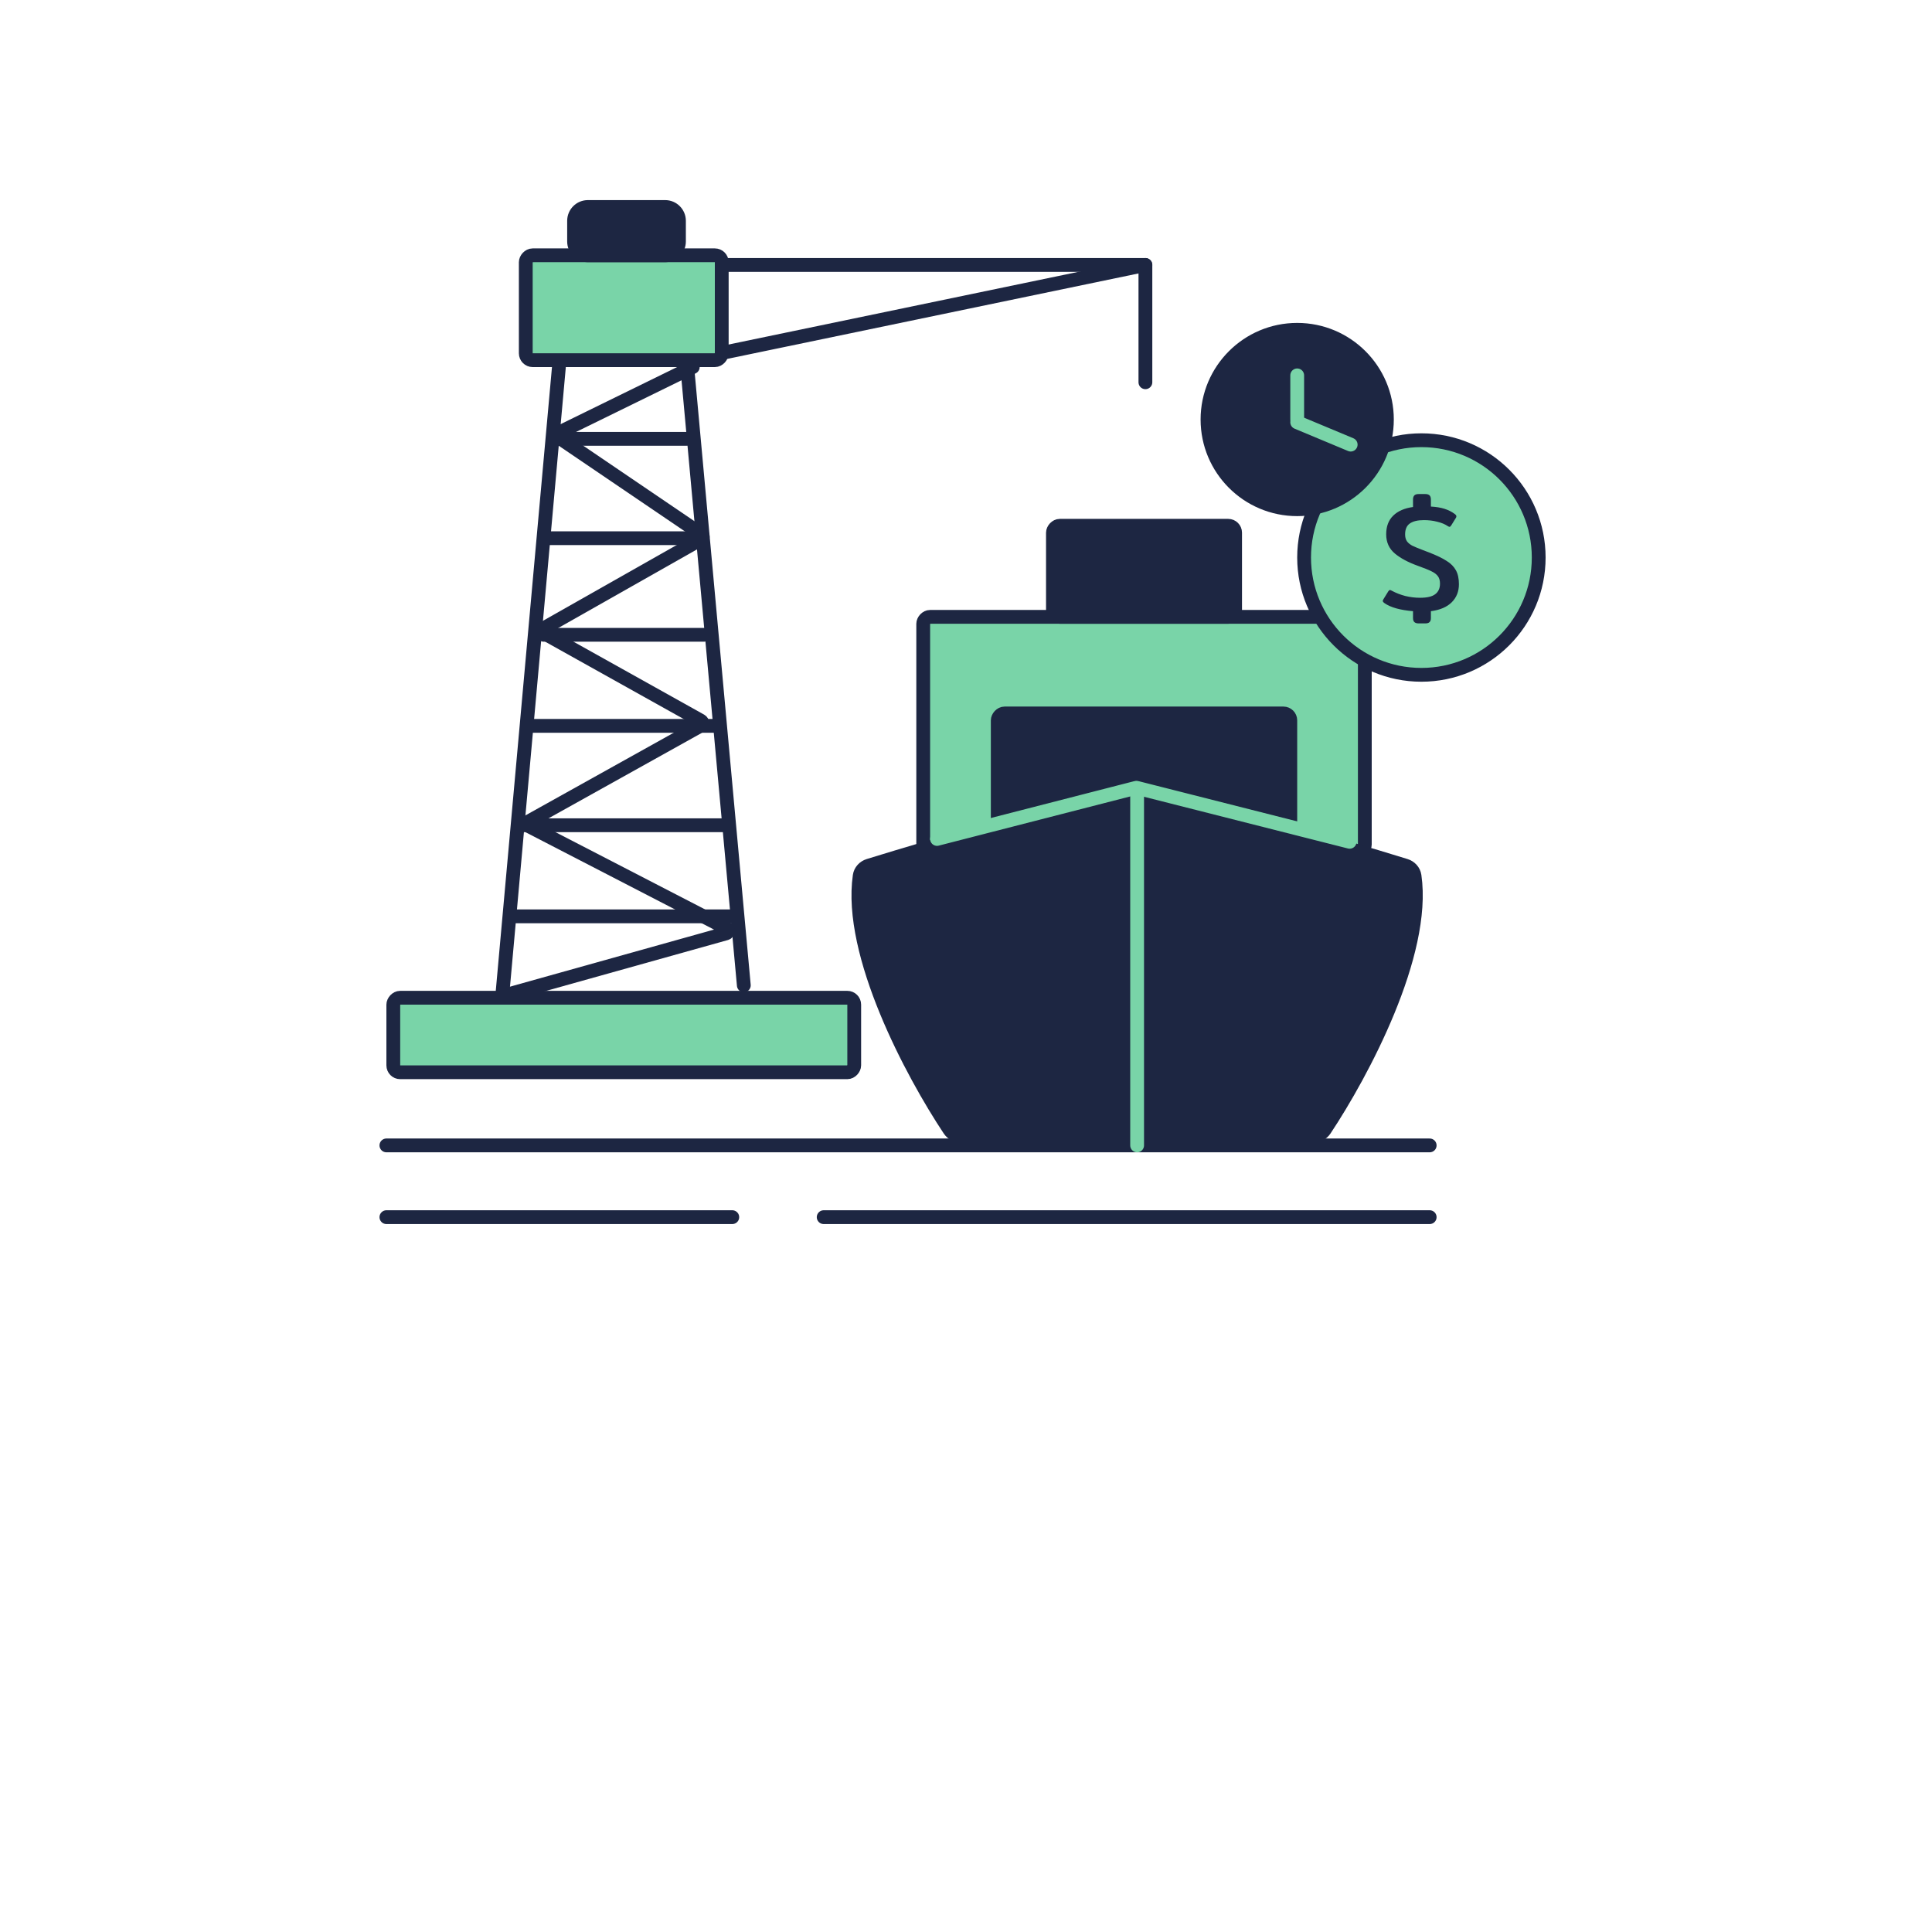
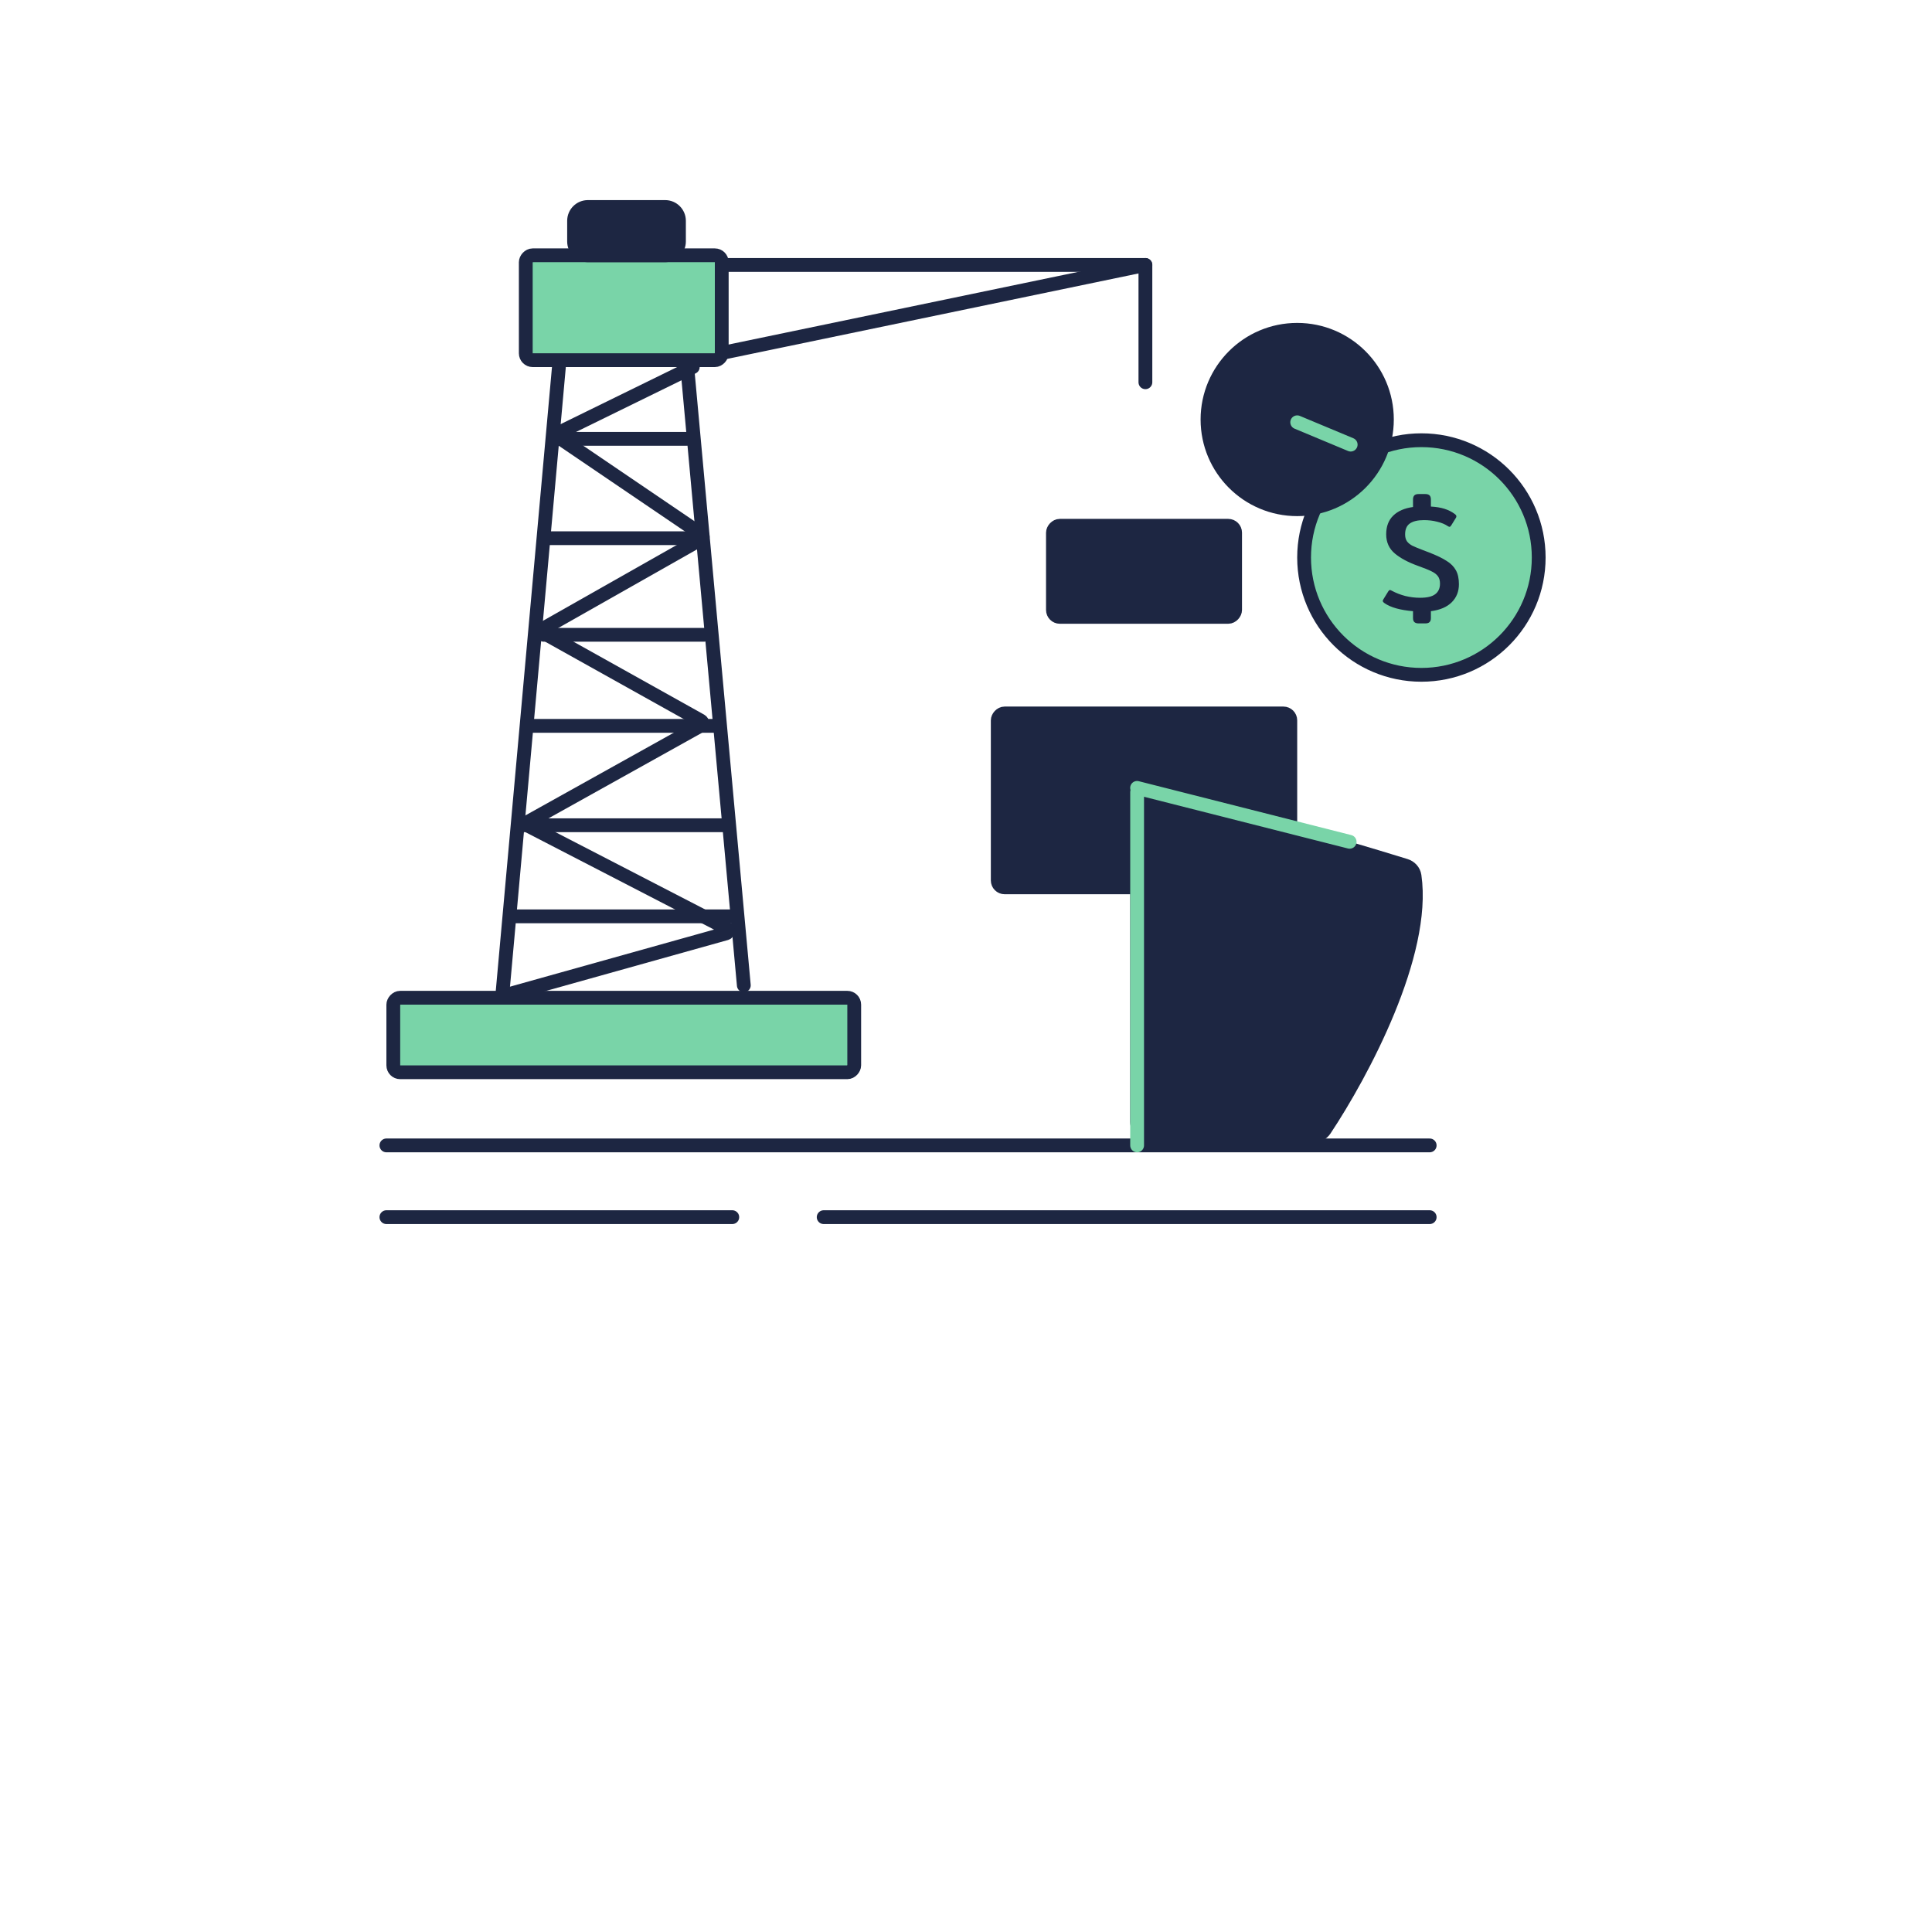
<svg xmlns="http://www.w3.org/2000/svg" width="700" height="700" viewBox="0 0 700 700" fill="none">
  <path d="M261 96H414.5" stroke="#1D2642" stroke-width="5" stroke-linecap="round" />
  <path d="M261 128L415 96" stroke="#1D2642" stroke-width="5" stroke-linecap="round" />
  <path d="M415 96V138.5" stroke="#1D2642" stroke-width="5" stroke-linecap="round" />
  <rect x="2.5" y="-2.5" width="71" height="38" rx="2.5" transform="matrix(1 0 0 -1 188 128)" fill="#79D4A8" stroke="#1D2642" stroke-width="5" />
  <rect x="2.5" y="-2.5" width="167" height="27" rx="2.5" transform="matrix(1 0 0 -1 140 386)" fill="#79D4A8" stroke="#1D2642" stroke-width="5" />
-   <rect x="2.5" y="-2.5" width="160" height="85" rx="2.5" transform="matrix(1 0 0 -1 332 306)" fill="#79D4A8" stroke="#1D2642" stroke-width="5" />
  <rect x="2.5" y="-2.5" width="106" height="63" rx="2.5" transform="matrix(1 0 0 -1 359 319)" fill="#1D2642" stroke="#1D2642" stroke-width="5" />
  <rect x="2.5" y="-2.5" width="66" height="33" rx="2.5" transform="matrix(1 0 0 -1 379 221)" fill="#1D2642" stroke="#1D2642" stroke-width="5" />
  <path d="M202.5 133L182 360.5" stroke="#1D2642" stroke-width="5" stroke-linecap="round" />
  <path d="M249 133L269.5 357" stroke="#1D2642" stroke-width="5" stroke-linecap="round" />
  <path d="M208 80V87.5C208 90.261 210.239 92.5 213 92.5H241C243.761 92.5 246 90.261 246 87.5V80C246 77.239 243.761 75 241 75H213C210.239 75 208 77.239 208 80Z" fill="#1D2642" stroke="#1D2642" stroke-width="5" stroke-linecap="round" />
  <path d="M181.5 361L263.052 338.185C263.927 337.94 264.048 336.75 263.242 336.333L191.655 299.355C190.947 298.989 190.931 297.981 191.627 297.593L253.934 262.873C254.618 262.492 254.618 261.508 253.935 261.126L197.052 229.367C196.371 228.987 196.368 228.008 197.047 227.624L254.1 195.293C254.745 194.928 254.782 194.012 254.169 193.596L202.425 158.467C201.79 158.036 201.857 157.08 202.547 156.742L251 133" stroke="#1D2642" stroke-width="5" stroke-linecap="round" />
  <path d="M186 332H266" stroke="#1D2642" stroke-width="5" stroke-linecap="round" />
  <path d="M188 299H263" stroke="#1D2642" stroke-width="5" stroke-linecap="round" />
  <path d="M191 263H260" stroke="#1D2642" stroke-width="5" stroke-linecap="round" />
  <path d="M197 230H255" stroke="#1D2642" stroke-width="5" stroke-linecap="round" />
  <path d="M198 195H254" stroke="#1D2642" stroke-width="5" stroke-linecap="round" />
  <path d="M203 159H249" stroke="#1D2642" stroke-width="5" stroke-linecap="round" />
-   <path d="M311.485 317.353C307.403 345.672 330.379 388.781 344.031 409.323C344.943 410.696 346.485 411.5 348.133 411.5H407C409.761 411.5 412 409.261 412 406.5V292.081C412 288.773 408.86 286.374 405.675 287.265C382.129 293.854 339.739 305.901 314.765 313.638C313.052 314.169 311.74 315.578 311.485 317.353Z" fill="#1D2642" stroke="#1D2642" stroke-width="5" stroke-linecap="round" />
  <path d="M512.515 317.353C516.597 345.672 493.621 388.781 479.969 409.323C479.057 410.696 477.515 411.5 475.867 411.5H417C414.239 411.5 412 409.261 412 406.5V292.081C412 288.773 415.14 286.374 418.325 287.265C441.871 293.854 484.261 305.901 509.235 313.638C510.948 314.169 512.26 315.578 512.515 317.353Z" fill="#1D2642" stroke="#1D2642" stroke-width="5" stroke-linecap="round" />
  <path d="M140 415H518M140 441H265.321M298.434 441H518" stroke="#1D2642" stroke-width="5" stroke-linecap="round" />
  <path d="M412 287L412 415" stroke="#79D4A8" stroke-width="5" stroke-linecap="round" />
-   <path d="M411.516 285.467L339.5 303.967" stroke="#79D4A8" stroke-width="5" stroke-linecap="round" />
  <path d="M411.984 285.467L489 305" stroke="#79D4A8" stroke-width="5" stroke-linecap="round" />
  <circle cx="515" cy="202" r="42.5" fill="#79D4A8" stroke="#1D2642" stroke-width="5" />
  <circle cx="470" cy="152" r="32.5" fill="#1D2642" stroke="#1D2642" stroke-width="5" />
  <path d="M470 153L489.378 161.093" stroke="#79D4A8" stroke-width="5" stroke-linecap="round" />
-   <path d="M470 136V152" stroke="#79D4A8" stroke-width="5" stroke-linecap="round" />
  <path d="M514.014 225.872C513.294 225.872 512.772 225.71 512.448 225.386C512.124 225.098 511.962 224.612 511.962 223.928V221.444C507.318 221.048 503.898 220.094 501.702 218.582C501.234 218.258 501 217.97 501 217.718C501 217.574 501.09 217.358 501.27 217.07L502.998 214.262C503.214 213.938 503.412 213.776 503.592 213.776C503.772 213.776 504.006 213.866 504.294 214.046C505.77 214.838 507.39 215.468 509.154 215.936C510.954 216.368 512.736 216.584 514.5 216.584C517.056 216.584 518.892 216.152 520.008 215.288C521.16 214.424 521.736 213.146 521.736 211.454C521.736 210.302 521.466 209.384 520.926 208.7C520.386 208.016 519.612 207.44 518.604 206.972C517.596 206.468 515.94 205.802 513.636 204.974C510.216 203.75 507.462 202.274 505.374 200.546C503.286 198.782 502.242 196.46 502.242 193.58C502.242 190.736 503.088 188.486 504.78 186.83C506.472 185.174 508.866 184.13 511.962 183.698V180.998C511.962 180.314 512.124 179.81 512.448 179.486C512.772 179.162 513.294 179 514.014 179H516.39C517.11 179 517.632 179.162 517.956 179.486C518.28 179.81 518.442 180.314 518.442 180.998V183.536C520.35 183.644 521.988 183.914 523.356 184.346C524.724 184.778 525.948 185.39 527.028 186.182C527.46 186.506 527.676 186.794 527.676 187.046C527.676 187.298 527.604 187.514 527.46 187.694L525.786 190.394C525.57 190.718 525.372 190.88 525.192 190.88C525.048 190.88 524.832 190.79 524.544 190.61C523.536 189.926 522.276 189.404 520.764 189.044C519.288 188.648 517.668 188.45 515.904 188.45C513.636 188.45 511.926 188.864 510.774 189.692C509.658 190.484 509.1 191.798 509.1 193.634C509.1 194.678 509.334 195.524 509.802 196.172C510.27 196.784 510.918 197.306 511.746 197.738C512.574 198.134 513.834 198.656 515.526 199.304L517.794 200.168C520.566 201.248 522.69 202.274 524.166 203.246C525.678 204.182 526.794 205.316 527.514 206.648C528.234 207.944 528.594 209.618 528.594 211.67C528.594 214.298 527.73 216.476 526.002 218.204C524.274 219.932 521.754 221.012 518.442 221.444V223.928C518.442 224.612 518.28 225.098 517.956 225.386C517.668 225.71 517.146 225.872 516.39 225.872H514.014Z" fill="#1D2642" />
</svg>